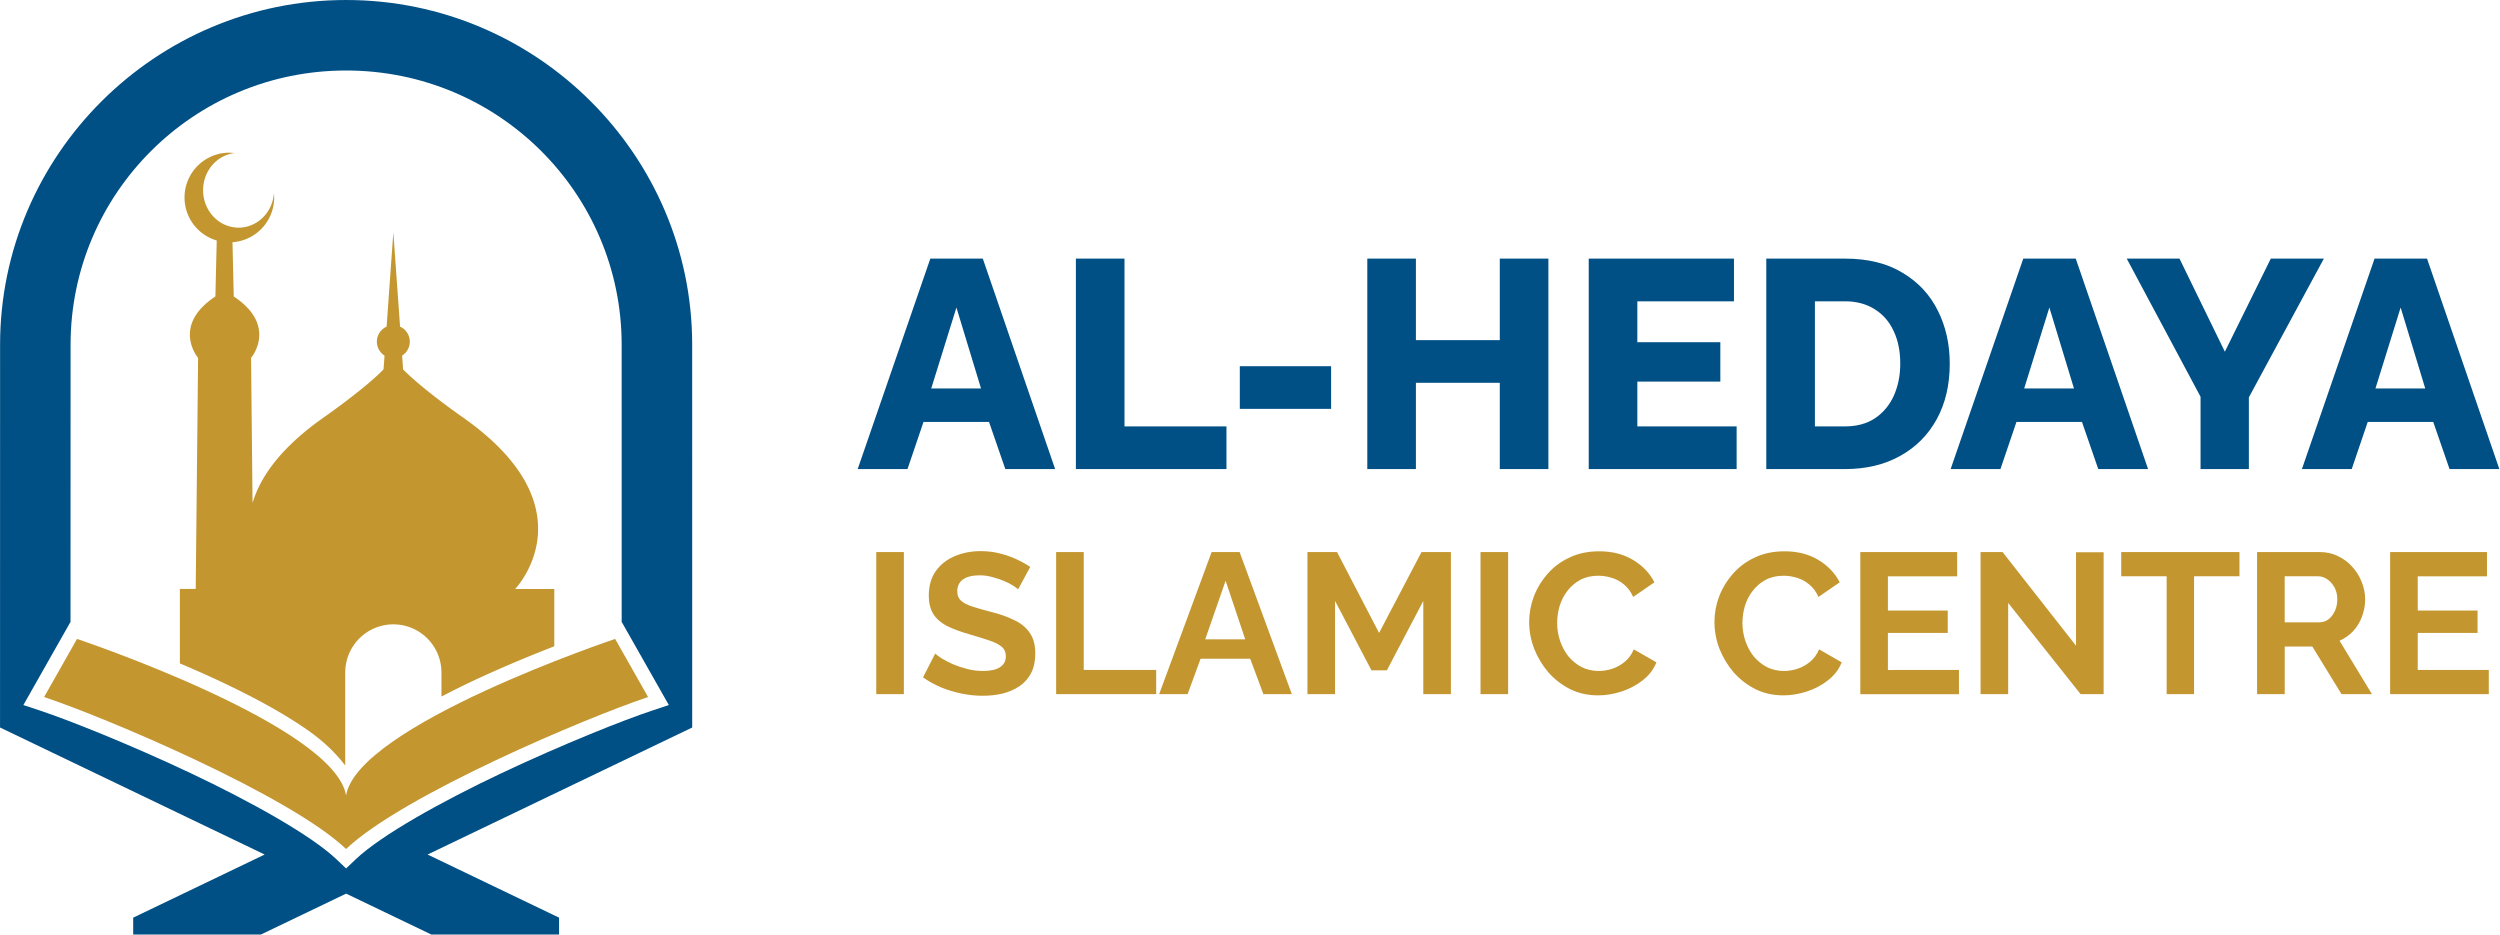
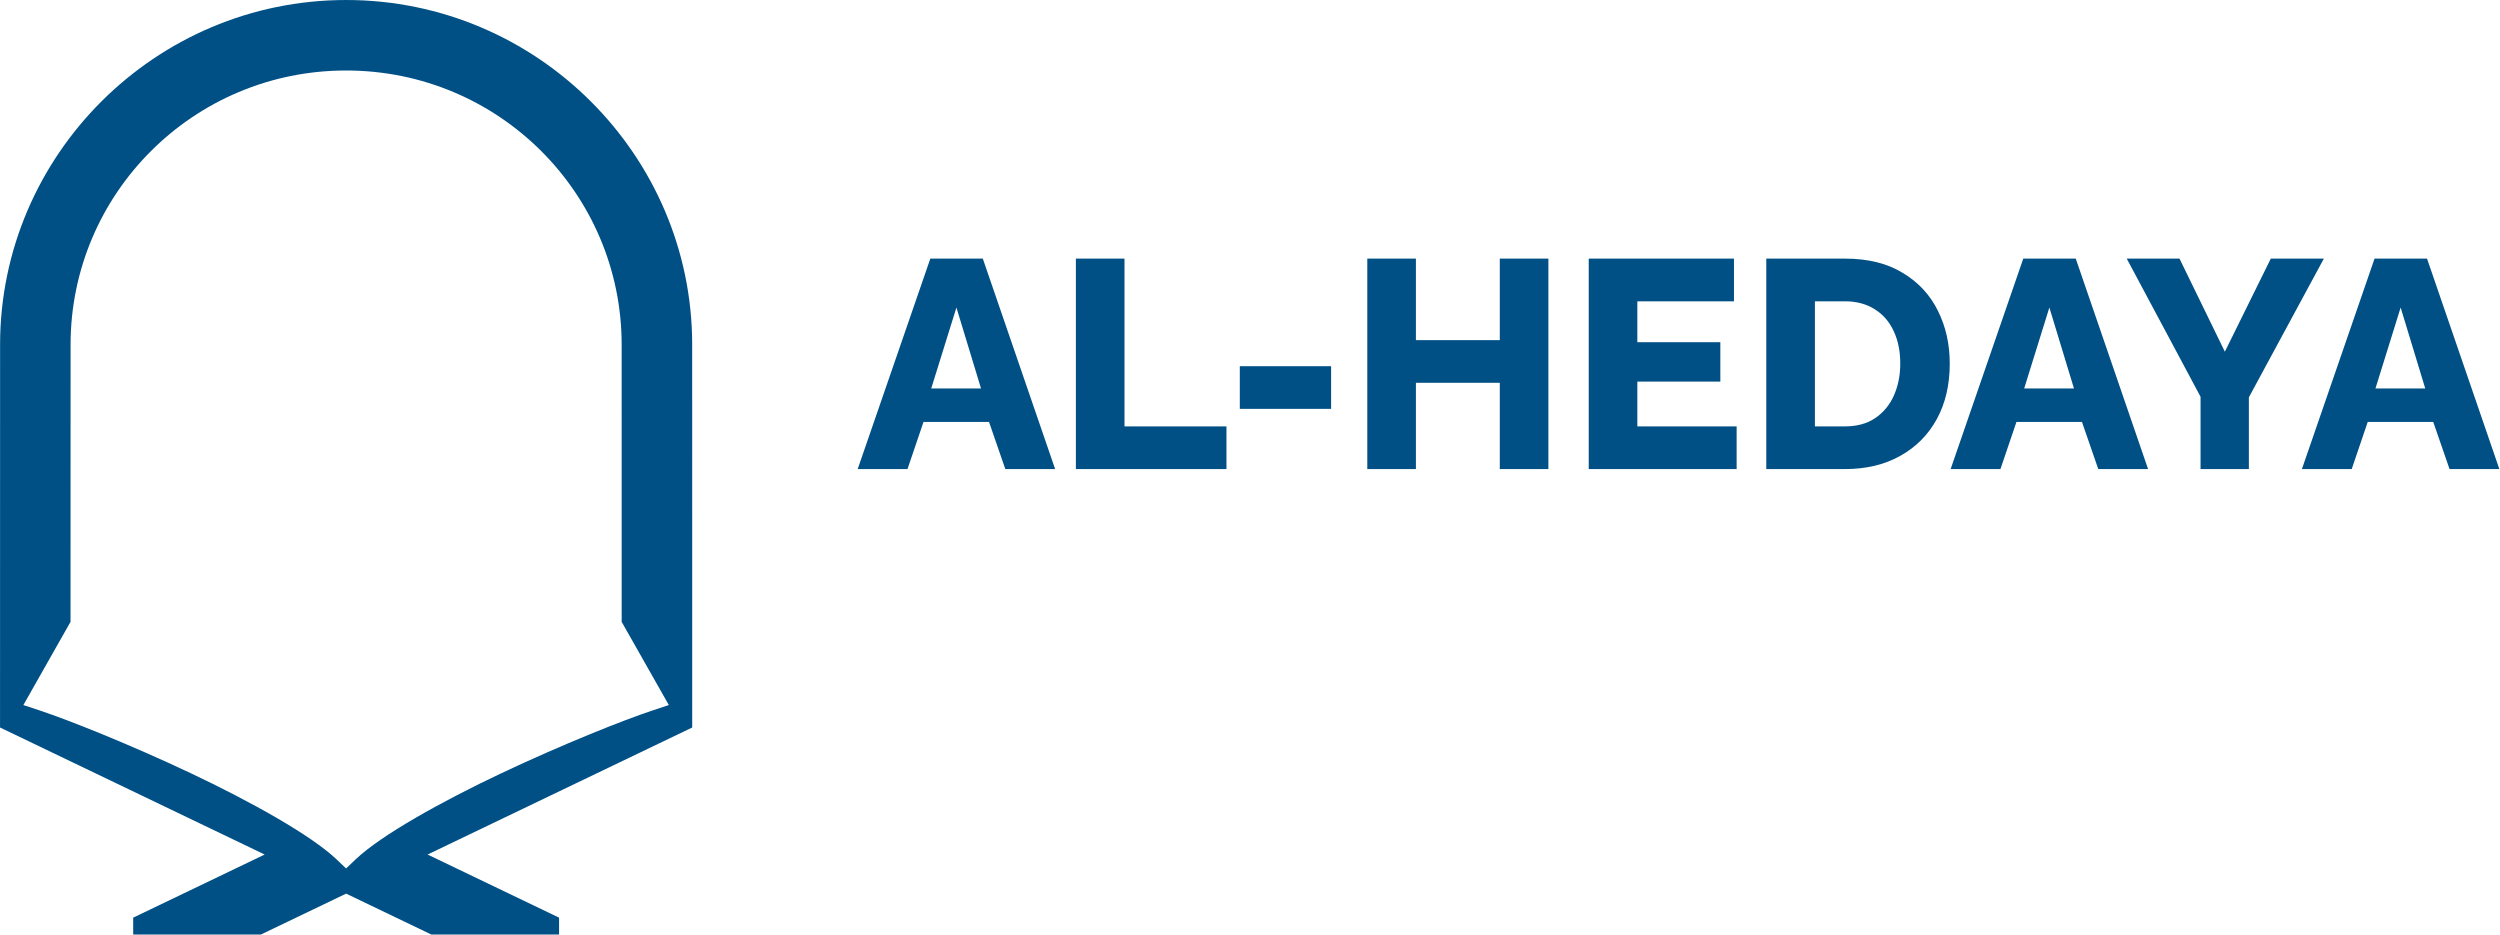
<svg xmlns="http://www.w3.org/2000/svg" width="177.323mm" height="66.287mm" viewBox="0 0 177.323 66.287" version="1.1" id="svg1" xml:space="preserve">
  <defs id="defs1" />
  <g id="layer1" transform="translate(-67.643,-119.223)">
-     <path id="rect6" style="display:inline;fill:#c3962f;fill-opacity:1;stroke-width:4.482;stroke-linecap:square" d="m 83.91,130.052 a 3.179,3.179 0 0 0 -3.179,3.179 3.179,3.179 0 0 0 2.284,3.05 l -0.094,3.969 c -3.136,2.076 -1.25,4.332 -1.228,4.358 l -0.168,16.389 h -1.123 v 5.28 c 0.771,0.328 1.558,0.67 2.358,1.039 2.365,1.091 4.763,2.339 6.674,3.672 1.134,0.791 2.012,1.632 2.694,2.532 v -6.609 h 0.003 a 3.412,3.413 0 0 1 3.411,-3.403 3.412,3.413 0 0 1 3.412,3.403 h 0.002 v 1.715 c 0.876,-0.454 1.769,-0.896 2.664,-1.308 1.902,-0.877 3.768,-1.643 5.338,-2.255 v -4.064 h -2.776 c 0.138,-0.146 5.401,-5.816 -3.767,-12.212 0,0 -2.836,-1.978 -4.18,-3.363 l -0.07,-0.98 a 1.168,1.168 0 0 0 0.544,-0.986 1.168,1.168 0 0 0 -0.69,-1.066 l -0.118,-1.661 -0.359,-5.026 -0.359,5.026 -0.119,1.662 a 1.168,1.168 0 0 0 -0.69,1.065 1.168,1.168 0 0 0 0.544,0.986 l -0.07,0.979 c -1.344,1.385 -4.18,3.364 -4.18,3.364 -3.131,2.184 -4.572,4.285 -5.112,6.113 l -0.105,-10.289 c 0.022,-0.026 1.907,-2.282 -1.228,-4.358 l -0.091,-3.849 a 3.179,3.179 0 0 0 2.958,-3.17 3.179,3.179 0 0 0 -0.015,-0.303 2.521,2.658 0 0 1 -2.506,2.44 2.521,2.658 0 0 1 -2.521,-2.658 2.521,2.658 0 0 1 2.227,-2.635 3.179,3.179 0 0 0 -0.364,-0.022 z" />
    <path id="path3-6" style="fill:#005086;stroke-linecap:square" d="m 92.192,119.223 c 13.524,2.8e-4 24.536,11.001 24.543,24.437 l 0.004,27.164 -18.77,9.01 9.325,4.477 v 1.199 h -9.056 l -6.047,-2.903 -6.047,2.903 h -9.057 v -1.199 l 9.326,-4.477 -18.77,-9.01 0.002,-27.164 c 0.007,-13.436 11.021,-24.437 24.545,-24.437 z m 0,5 c -10.823,0 -19.538,8.726 -19.545,19.44 v 0.002 l -0.001,19.668 -3.345,5.899 1.156,0.383 c 2.063,0.682 6.416,2.419 10.697,4.441 4.281,2.022 8.557,4.407 10.35,6.111 l 0.689,0.655 0.69,-0.655 c 1.793,-1.704 6.069,-4.089 10.349,-6.111 4.28,-2.022 8.632,-3.759 10.695,-4.441 l 1.156,-0.383 -3.343,-5.9 -0.001,5.2e-4 -0.004,-19.667 c -0.006,-10.715 -8.719,-19.442 -19.543,-19.442 z" transform="matrix(-1,0,0,1,184.384,2.3554026e-5)" />
-     <path id="path11" style="font-variation-settings:normal;opacity:1;fill:#c3962f;fill-opacity:1;stroke:none;stroke-width:2;stroke-linecap:square;stroke-linejoin:miter;stroke-miterlimit:4;stroke-dasharray:none;stroke-dashoffset:0;stroke-opacity:1;paint-order:stroke markers fill" d="m 73.107,164.541 -2.336,4.123 c 4.286,1.417 17.397,6.954 21.42,10.777 4.023,-3.824 17.136,-9.36 21.422,-10.777 l -2.338,-4.123 c 0,0 -18.264,6.121 -19.084,11.105 -0.82,-4.984 -19.084,-11.105 -19.084,-11.105 z" transform="translate(-0.001)" />
    <g id="text1" style="font-weight:bold;font-size:9.878px;line-height:1;font-family:'Readex Pro';-inkscape-font-specification:'Readex Pro Bold';text-align:center;letter-spacing:0px;text-anchor:middle;fill:#c3962f;stroke-width:2;stroke-linecap:square;paint-order:stroke markers fill" aria-label="AL-HEDAYA&#10;ISLAMIC CENTRE" transform="matrix(1.49,0,0,1.49,-60.001,-75.057)">
      <path style="font-weight:800;font-size:14.111px;font-family:Raleway;-inkscape-font-specification:'Raleway Ultra-Bold';fill:#005086" d="m 129.954,142.7 h 2.498 l 3.443,10.019 h -2.371 l -0.776,-2.244 h -3.119 l -0.762,2.244 h -2.371 z m 2.413,6.181 -1.171,-3.852 -1.199,3.852 z m 4.516,3.838 v -10.019 h 2.314 v 7.987 h 4.854 v 2.032 z m 7.803,-2.865 v -2.032 h 4.346 v 2.032 z m 14.69,-7.154 v 10.019 h -2.314 v -4.106 h -3.993 v 4.106 h -2.314 v -10.019 h 2.314 v 3.881 h 3.993 v -3.881 z m 8.961,7.987 v 2.032 h -7.041 v -10.019 h 6.914 v 2.032 h -4.6 v 1.947 h 3.951 v 1.877 h -3.951 v 2.131 z m 1.411,2.032 v -10.019 h 3.739 q 1.651,0 2.752,0.677 1.115,0.663 1.679,1.806 0.564,1.129 0.564,2.512 0,1.524 -0.621,2.653 -0.621,1.129 -1.75,1.75 -1.115,0.621 -2.625,0.621 z m 6.378,-5.024 q 0,-0.875 -0.31,-1.538 -0.31,-0.677 -0.903,-1.044 -0.593,-0.381 -1.425,-0.381 h -1.425 v 5.955 h 1.425 q 0.847,0 1.425,-0.381 0.593,-0.395 0.903,-1.072 0.31,-0.691 0.31,-1.538 z m 5.856,-4.995 h 2.498 l 3.443,10.019 h -2.371 l -0.776,-2.244 h -3.119 l -0.762,2.244 h -2.371 z m 2.413,6.181 -1.171,-3.852 -1.199,3.852 z m 5.024,-6.181 2.159,4.431 2.187,-4.431 h 2.526 l -3.57,6.604 v 3.415 h -2.3 v -3.443 l -3.514,-6.576 z m 9.285,0 h 2.498 l 3.443,10.019 h -2.371 l -0.776,-2.244 h -3.119 l -0.762,2.244 h -2.371 z m 2.413,6.181 -1.171,-3.852 -1.199,3.852 z" id="path1" />
-       <path style="font-size:9.525px;font-family:Raleway;-inkscape-font-specification:'Raleway Bold'" d="m 127.38,163.434 v -6.763 h 1.314 v 6.763 z m 6.753,-4.991 q -0.067,-0.067 -0.248,-0.181 -0.171,-0.114 -0.429,-0.219 -0.248,-0.105 -0.543,-0.181 -0.295,-0.086 -0.6,-0.086 -0.533,0 -0.81,0.2 -0.267,0.2 -0.267,0.562 0,0.276 0.171,0.438 0.171,0.162 0.514,0.276 0.343,0.114 0.857,0.248 0.667,0.162 1.153,0.4 0.495,0.229 0.752,0.61 0.267,0.371 0.267,0.991 0,0.543 -0.2,0.933 -0.2,0.381 -0.552,0.619 -0.352,0.238 -0.8,0.352 -0.448,0.105 -0.953,0.105 -0.505,0 -1.01,-0.105 -0.505,-0.105 -0.972,-0.295 -0.467,-0.2 -0.857,-0.476 l 0.581,-1.133 q 0.086,0.086 0.305,0.229 0.219,0.133 0.533,0.276 0.314,0.133 0.686,0.229 0.371,0.095 0.752,0.095 0.533,0 0.81,-0.181 0.276,-0.181 0.276,-0.514 0,-0.305 -0.219,-0.476 -0.219,-0.171 -0.61,-0.295 -0.391,-0.133 -0.924,-0.286 -0.638,-0.181 -1.067,-0.4 -0.429,-0.229 -0.638,-0.572 -0.21,-0.343 -0.21,-0.857 0,-0.695 0.324,-1.162 0.333,-0.476 0.895,-0.714 0.562,-0.248 1.248,-0.248 0.476,0 0.895,0.105 0.429,0.105 0.8,0.276 0.371,0.171 0.667,0.371 z m 1.81,4.991 v -6.763 h 1.314 v 5.61 h 3.448 v 1.153 z m 7.401,-6.763 h 1.333 l 2.486,6.763 h -1.353 l -0.629,-1.686 h -2.362 l -0.619,1.686 h -1.353 z m 1.6,4.153 -0.933,-2.791 -0.972,2.791 z m 8.477,2.61 v -4.439 l -1.734,3.305 h -0.733 l -1.734,-3.305 v 4.439 h -1.314 v -6.763 h 1.41 l 2,3.848 2.019,-3.848 h 1.4 v 6.763 z m 2.724,0 v -6.763 h 1.314 v 6.763 z m 2.315,-3.429 q 0,-0.619 0.219,-1.21 0.229,-0.6 0.657,-1.086 0.429,-0.495 1.048,-0.781 0.619,-0.295 1.41,-0.295 0.933,0 1.61,0.41 0.686,0.41 1.019,1.067 l -1.01,0.695 q -0.171,-0.381 -0.448,-0.6 -0.276,-0.229 -0.591,-0.314 -0.314,-0.095 -0.619,-0.095 -0.495,0 -0.867,0.2 -0.362,0.2 -0.61,0.524 -0.248,0.324 -0.371,0.724 -0.114,0.4 -0.114,0.8 0,0.448 0.143,0.867 0.143,0.41 0.4,0.733 0.267,0.314 0.629,0.505 0.371,0.181 0.81,0.181 0.314,0 0.638,-0.105 0.324,-0.105 0.6,-0.333 0.276,-0.229 0.429,-0.591 l 1.076,0.619 q -0.2,0.505 -0.657,0.857 -0.448,0.352 -1.01,0.533 -0.562,0.181 -1.114,0.181 -0.724,0 -1.324,-0.295 -0.6,-0.305 -1.038,-0.8 -0.429,-0.505 -0.676,-1.124 -0.238,-0.629 -0.238,-1.267 z m 8.82,0 q 0,-0.619 0.219,-1.21 0.229,-0.6 0.657,-1.086 0.429,-0.495 1.048,-0.781 0.619,-0.295 1.41,-0.295 0.933,0 1.61,0.41 0.686,0.41 1.019,1.067 l -1.01,0.695 q -0.171,-0.381 -0.448,-0.6 -0.276,-0.229 -0.591,-0.314 -0.314,-0.095 -0.619,-0.095 -0.495,0 -0.867,0.2 -0.362,0.2 -0.61,0.524 -0.248,0.324 -0.371,0.724 -0.114,0.4 -0.114,0.8 0,0.448 0.143,0.867 0.143,0.41 0.4,0.733 0.267,0.314 0.629,0.505 0.371,0.181 0.81,0.181 0.314,0 0.638,-0.105 0.324,-0.105 0.6,-0.333 0.276,-0.229 0.429,-0.591 l 1.076,0.619 q -0.2,0.505 -0.657,0.857 -0.448,0.352 -1.01,0.533 -0.562,0.181 -1.114,0.181 -0.724,0 -1.324,-0.295 -0.6,-0.305 -1.038,-0.8 -0.429,-0.505 -0.676,-1.124 -0.238,-0.629 -0.238,-1.267 z m 11.64,2.276 v 1.153 h -4.696 v -6.763 h 4.61 v 1.153 h -3.296 v 1.629 h 2.848 v 1.067 h -2.848 v 1.762 z m 2.343,-3.191 v 4.343 h -1.314 v -6.763 h 1.048 l 3.496,4.458 v -4.448 h 1.314 v 6.753 h -1.095 z m 11.011,-1.267 h -2.162 v 5.61 h -1.305 v -5.61 h -2.162 v -1.153 h 5.629 z m 0.838,5.61 v -6.763 h 2.991 q 0.467,0 0.857,0.191 0.4,0.191 0.686,0.514 0.295,0.324 0.448,0.724 0.162,0.4 0.162,0.819 0,0.429 -0.152,0.829 -0.143,0.391 -0.419,0.686 -0.276,0.295 -0.648,0.457 l 1.543,2.543 h -1.448 l -1.391,-2.267 h -1.314 v 2.267 z m 1.314,-3.419 h 1.648 q 0.248,0 0.438,-0.143 0.191,-0.152 0.305,-0.4 0.114,-0.248 0.114,-0.552 0,-0.324 -0.133,-0.562 -0.133,-0.248 -0.343,-0.391 -0.2,-0.143 -0.438,-0.143 h -1.591 z m 9.716,2.267 v 1.153 h -4.696 v -6.763 h 4.61 v 1.153 h -3.296 v 1.629 h 2.848 v 1.067 h -2.848 v 1.762 z" id="path2" />
    </g>
  </g>
</svg>